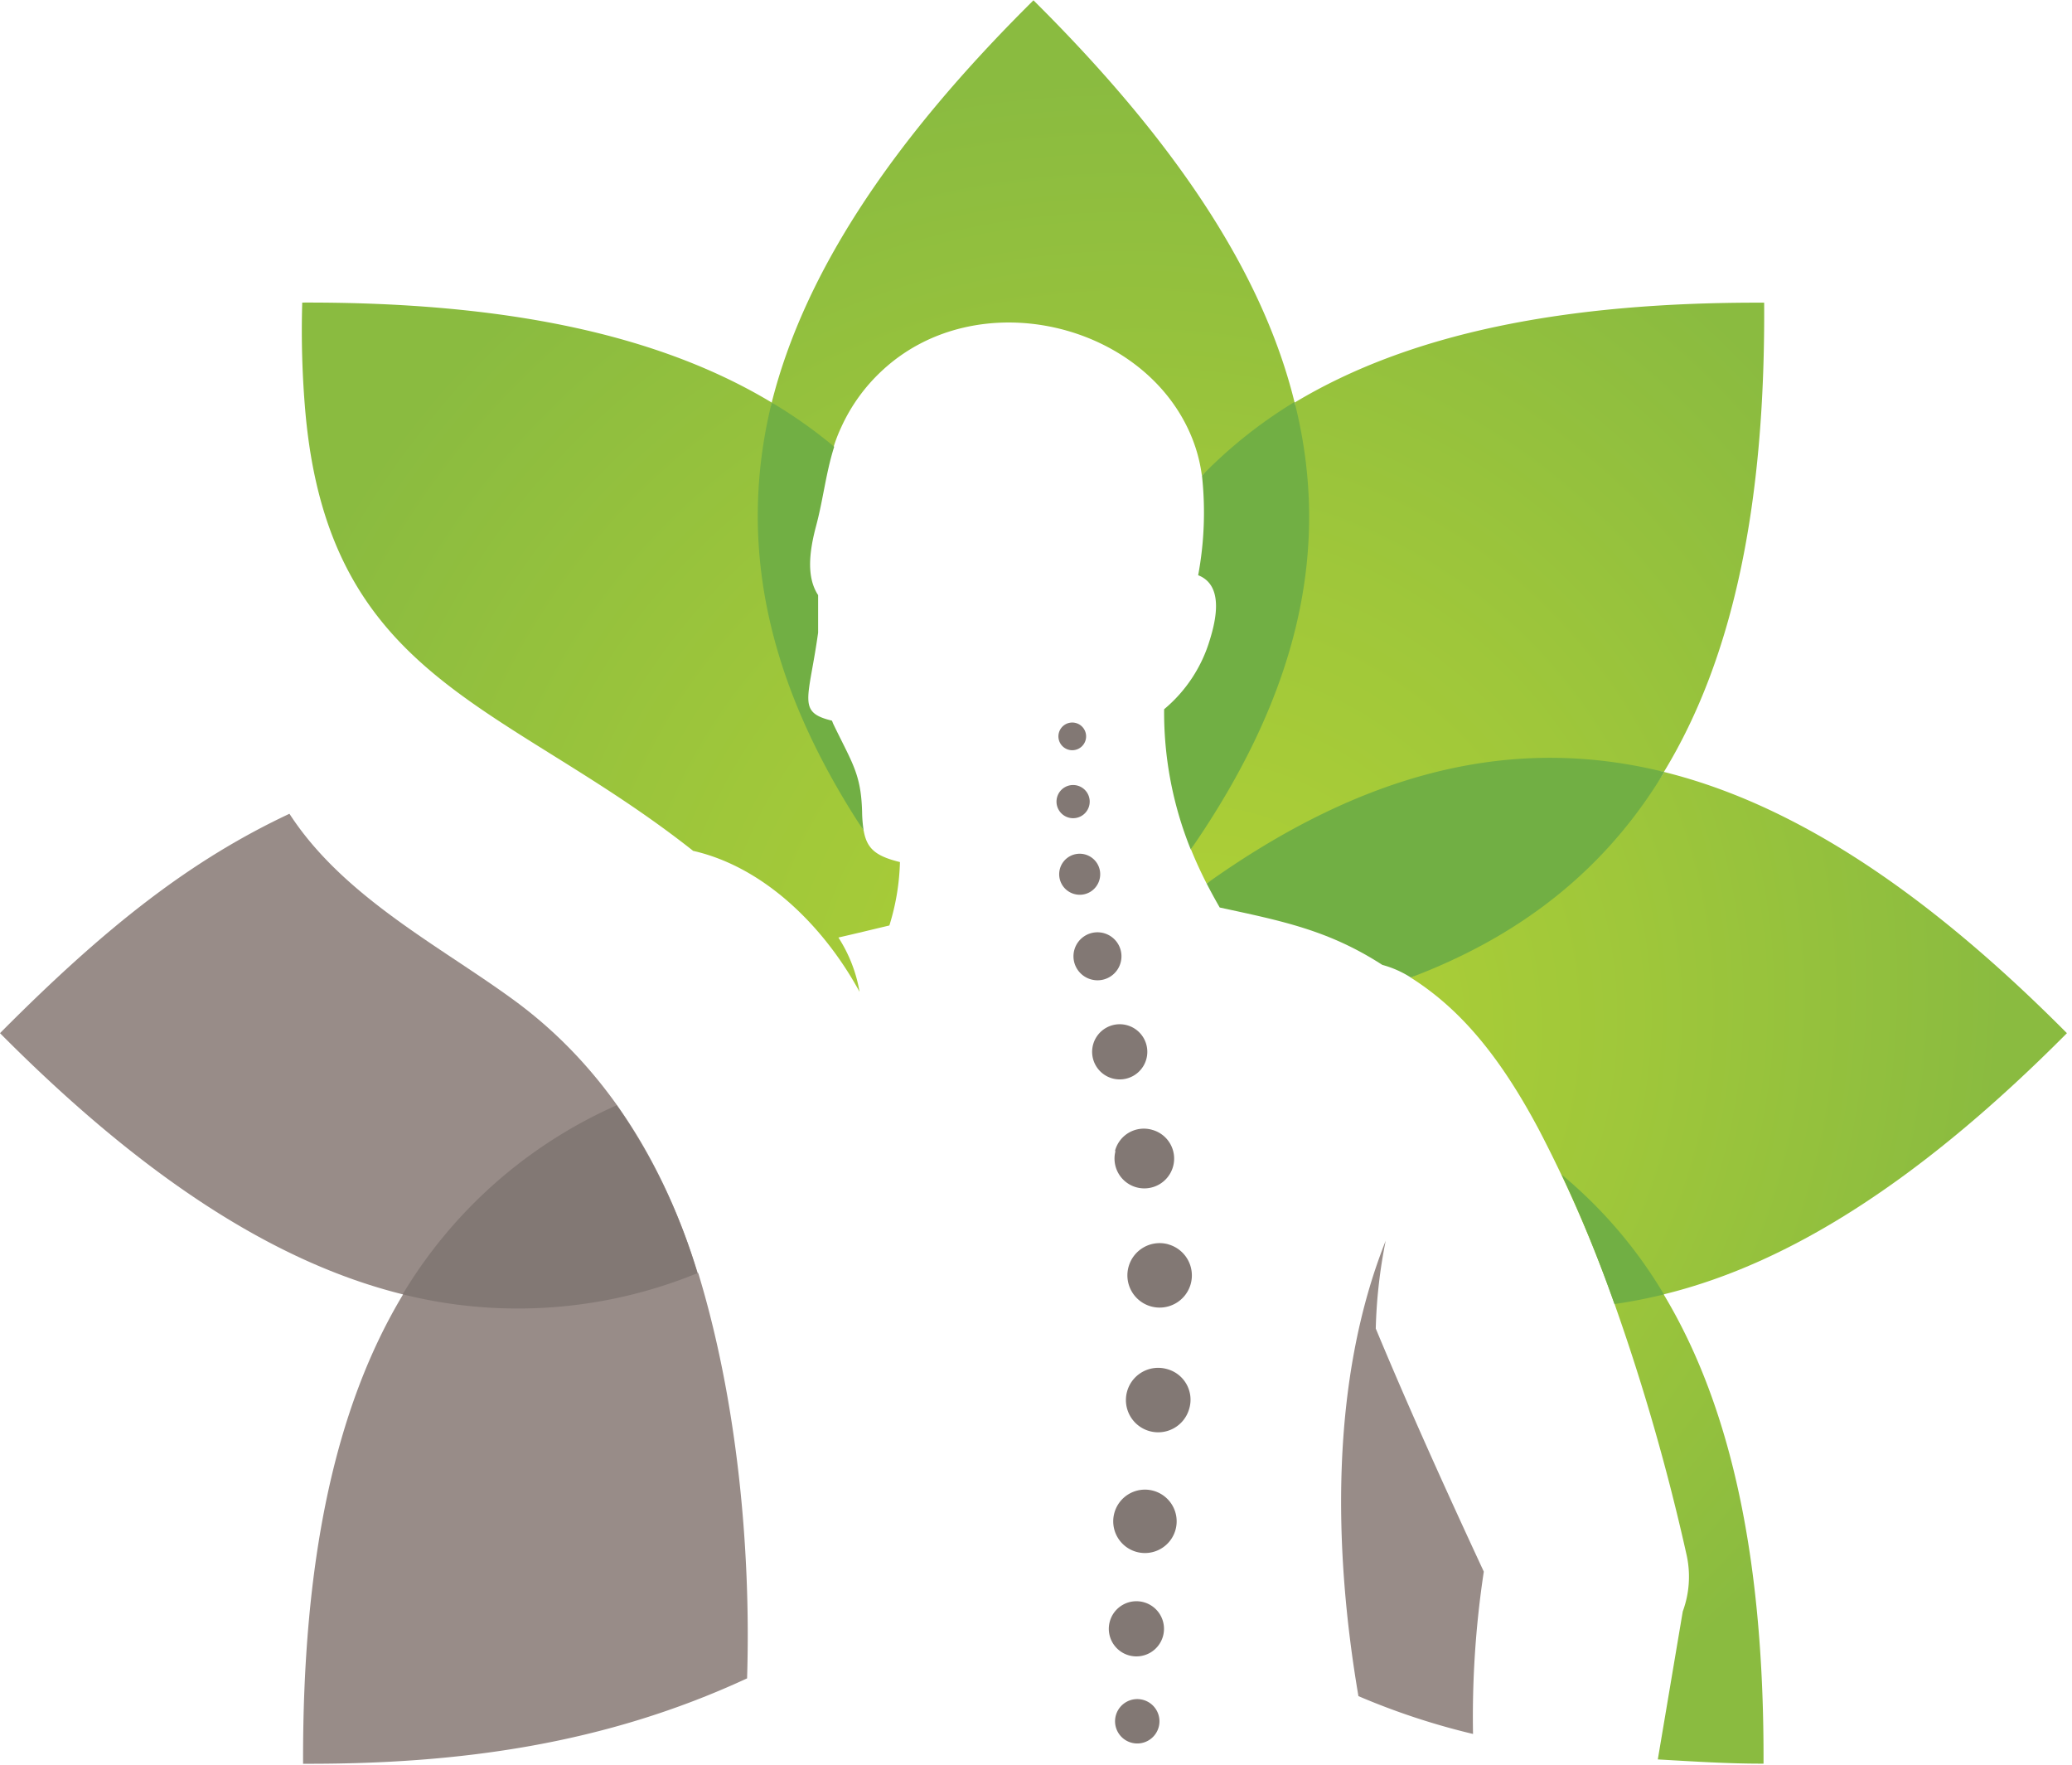
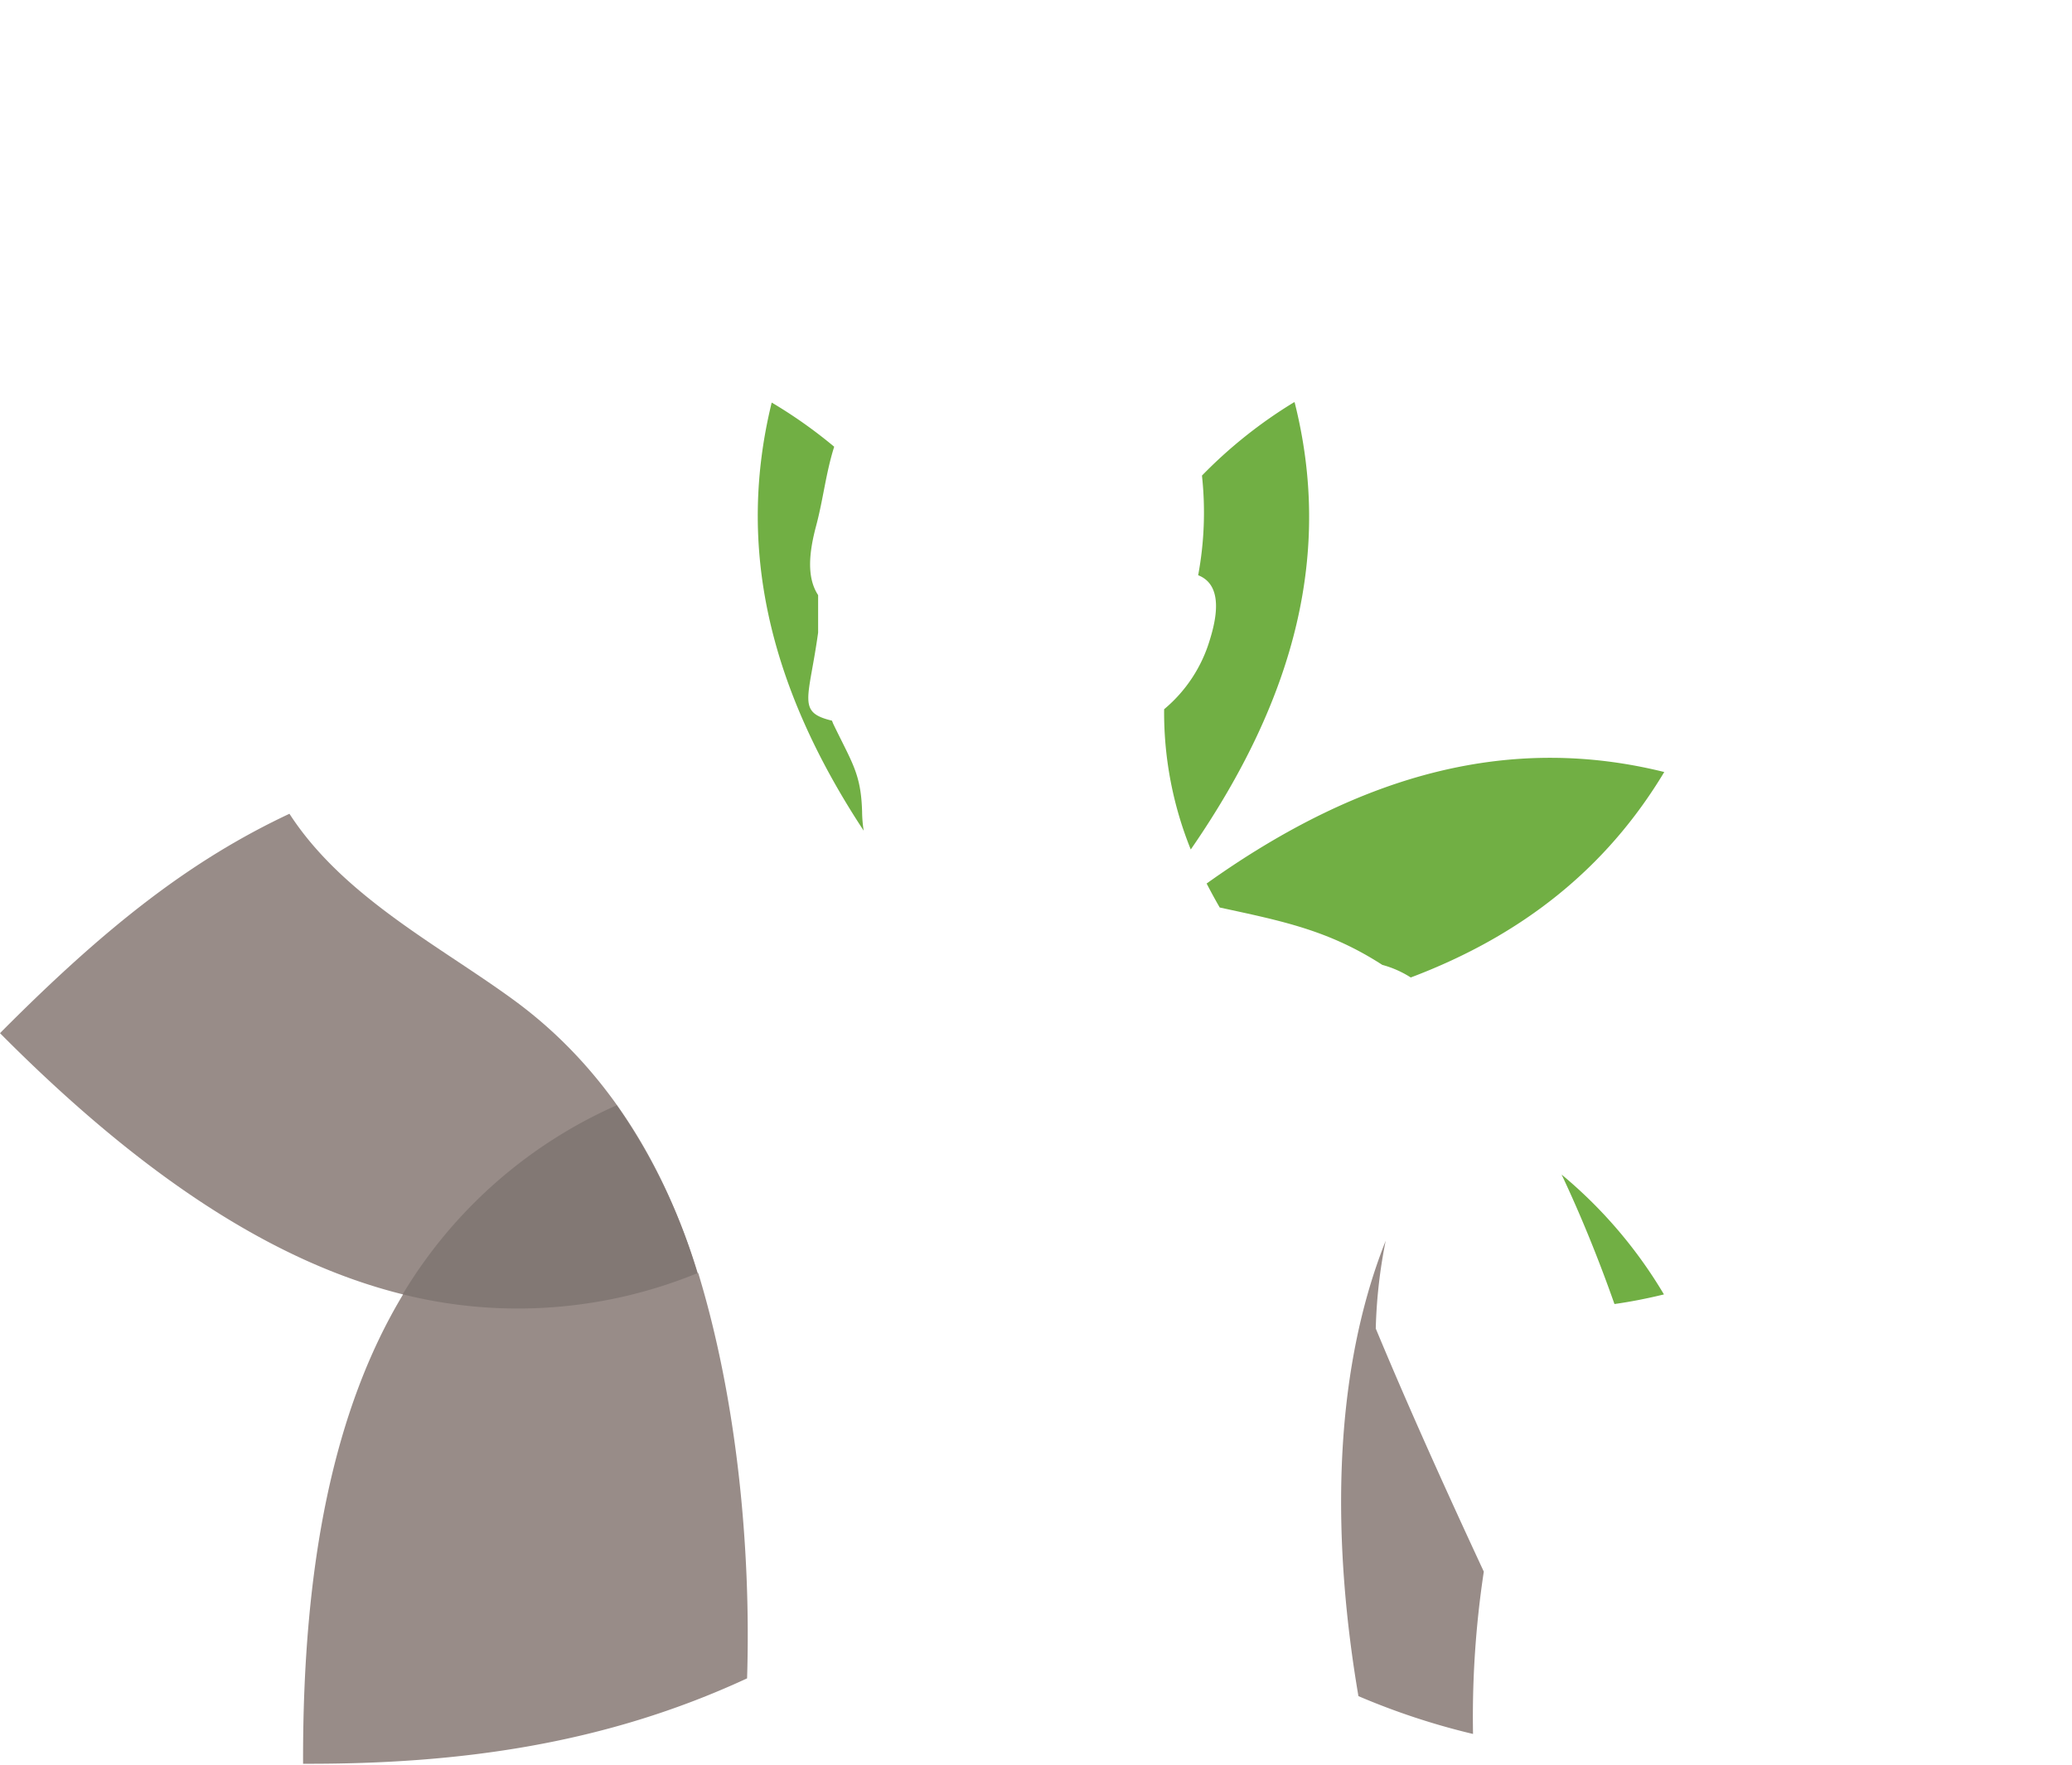
<svg xmlns="http://www.w3.org/2000/svg" viewBox="0 0 196 167" width="256px" height="218px" preserveAspectRatio="none">
  <defs>
    <style>.cls-1,.cls-2,.cls-3,.cls-4{fill-rule:evenodd;}.cls-1{fill:url(#radial-gradient);}.cls-2{fill:#71af44;}.cls-3{fill:#827874;}.cls-4{fill:#988c88;}</style>
    <radialGradient id="radial-gradient" cx="104.95" cy="91.9" fx="115.464" fy="101.042" r="84.69" gradientUnits="userSpaceOnUse">
      <stop offset="0" stop-color="#b2d235" />
      <stop offset="0.53" stop-color="#9fc73a" />
      <stop offset="1" stop-color="#8abb40" />
    </radialGradient>
  </defs>
  <title>Asset 5</title>
  <g id="Layer_2" data-name="Layer 2">
    <g id="Layer_1-2" data-name="Layer 1">
-       <path id="Green_Petals" data-name="Green Petals" class="cls-1" d="M113.69,45s7.93-6.37,8.78-6.88c-3-12.28-11.28-24.75-24.71-38.09C84.33,13.34,76.09,25.81,73,38.09a27.5,27.5,0,0,0,5.86,4.18,14.35,14.35,0,0,1,.7-1.81,16.72,16.72,0,0,1,3.88-5.39c9-8.39,24.93-4.56,29.32,6.37A14.58,14.58,0,0,1,113.69,45ZM81.7,78.6C70.47,58.73,72,48.14,73,38.09c-10.84-6.53-25.48-9.52-44.41-9.46a89,89,0,0,0,.3,10.4c2.29,25.51,18.93,27.45,36.68,41.48,6.85,1.56,12.48,7.33,15.74,13.34a13.72,13.72,0,0,0-2-5.14c1.67-.38,3.26-.77,4.82-1.14a21.94,21.94,0,0,0,1-6C82.8,81,82,80.28,81.7,78.6Zm75.69,43.87c12.29-3,24.78-11.27,38.13-24.71-13.34-13.43-25.81-21.66-38.09-24.71-5.12,7.8-15.41,15.34-24,19.44,4.6,2.9,8.37,7.32,12.1,14.32a126,126,0,0,1,7.2,16.58,205.27,205.27,0,0,1,6.83,23.82h0a9.52,9.52,0,0,1-.38,5.27l-2.36,14c3.35.19,6.68.41,10,.4.07-18.93-2.93-33.57-9.45-44.41Zm0-49.42C164,62.21,167,47.56,166.88,28.64c-18.92-.07-33.57,2.92-44.41,9.45,1.68,14.18-1,27.88-9.82,42.25.45,1.12.95,2.2,1.49,3.26C129.52,74.52,143.63,71.1,157.43,73.05Z" />
      <path id="Dark_Green" data-name="Dark Green" class="cls-2" d="M147.72,111.14c1.77,3.75,3.45,7.85,5,12.25,1.56-.22,3.12-.53,4.68-.91A43.73,43.73,0,0,0,147.72,111.14Zm9.71-38.09C143.09,69.49,129,73,114.14,83.6c.4.77.81,1.53,1.24,2.27,5.86,1.27,10.27,2.13,15.38,5.43a9.69,9.69,0,0,1,2.69,1.19C144.08,88.48,152,82.09,157.43,73.05Zm-35-35A44.2,44.2,0,0,0,113.7,45a32.4,32.4,0,0,1-.36,9.43c2.42.94,1.7,4.19,1.11,6.09a13.61,13.61,0,0,1-4.33,6.59,34.64,34.64,0,0,0,2.52,13.27C122.68,65.85,126,52.1,122.47,38.09ZM78.81,68.47l-.11-.28c-3.34-.8-2.19-2-1.31-8.33,0-1.16,0-2.32,0-3.55-1.09-1.66-.87-4-.19-6.55s.92-5,1.71-7.49A45.23,45.23,0,0,0,73,38.09C69.7,51.54,72.59,64.75,81.7,78.6a12.38,12.38,0,0,1-.15-1.79C81.45,73.2,80.6,72.2,78.81,68.47Z" />
-       <path id="Backbone_dots" data-name="Backbone dots" class="cls-3" d="M109.07,141.05a3,3,0,1,0,2.11,3.76A3,3,0,0,0,109.07,141.05Zm-.86,10.56a2.61,2.61,0,1,0,1.8,3.22A2.61,2.61,0,0,0,108.21,151.61Zm-.06,9.24a2.1,2.1,0,1,0,1.45,2.59A2.1,2.1,0,0,0,108.15,160.85Zm-7.07-89.91a1.31,1.31,0,1,0-.91-1.62A1.31,1.31,0,0,0,101.08,70.94Zm0,6.42A1.57,1.57,0,1,0,100,75.42,1.57,1.57,0,0,0,101.08,77.36Zm7.35,22.88a2.61,2.61,0,1,0-3.21,1.8A2.61,2.61,0,0,0,108.43,100.24Zm1.95,29.3a3.05,3.05,0,1,0,2.11,3.77A3,3,0,0,0,110.38,129.54ZM104,83.25a1.94,1.94,0,1,0-2.39,1.34A1.93,1.93,0,0,0,104,83.25Zm2,7.85a2.27,2.27,0,1,0-2.8,1.57A2.26,2.26,0,0,0,106,91.1Zm-.48,17.81a2.82,2.82,0,1,0,3.48-2A2.82,2.82,0,0,0,105.47,108.91Zm5,8.83a3.05,3.05,0,1,0,2.11,3.77A3.05,3.05,0,0,0,110.5,117.74Z" />
      <path id="Brown_Petals" data-name="Brown Petals" class="cls-4" d="M140.36,148.71c-4.8-10.33-7.87-17.35-10.22-23a47.79,47.79,0,0,1,.94-8.31c-5.28,13.29-4.94,29.23-2.58,43.09a66.87,66.87,0,0,0,10.84,3.58A91.88,91.88,0,0,1,140.36,148.71ZM66,120.46h0c-3.12-10.2-8.59-19.33-17.23-25.71-7-5.16-16.26-9.82-21.39-17.75C18.12,81.35,10.12,87.56,0,97.76c13.35,13.45,25.84,21.68,38.13,24.72h0c-6.53,10.84-9.52,25.48-9.46,44.41,14.79.05,28.56-1.85,42-8.08.39-12.44-1-26.48-4.62-38.35Z" />
      <path id="Dark_Brown" data-name="Dark Brown" class="cls-3" d="M58.34,104.58a44.67,44.67,0,0,0-20.25,17.89,44.81,44.81,0,0,0,27.88-2A55.11,55.11,0,0,0,58.34,104.58Z" />
    </g>
  </g>
</svg>